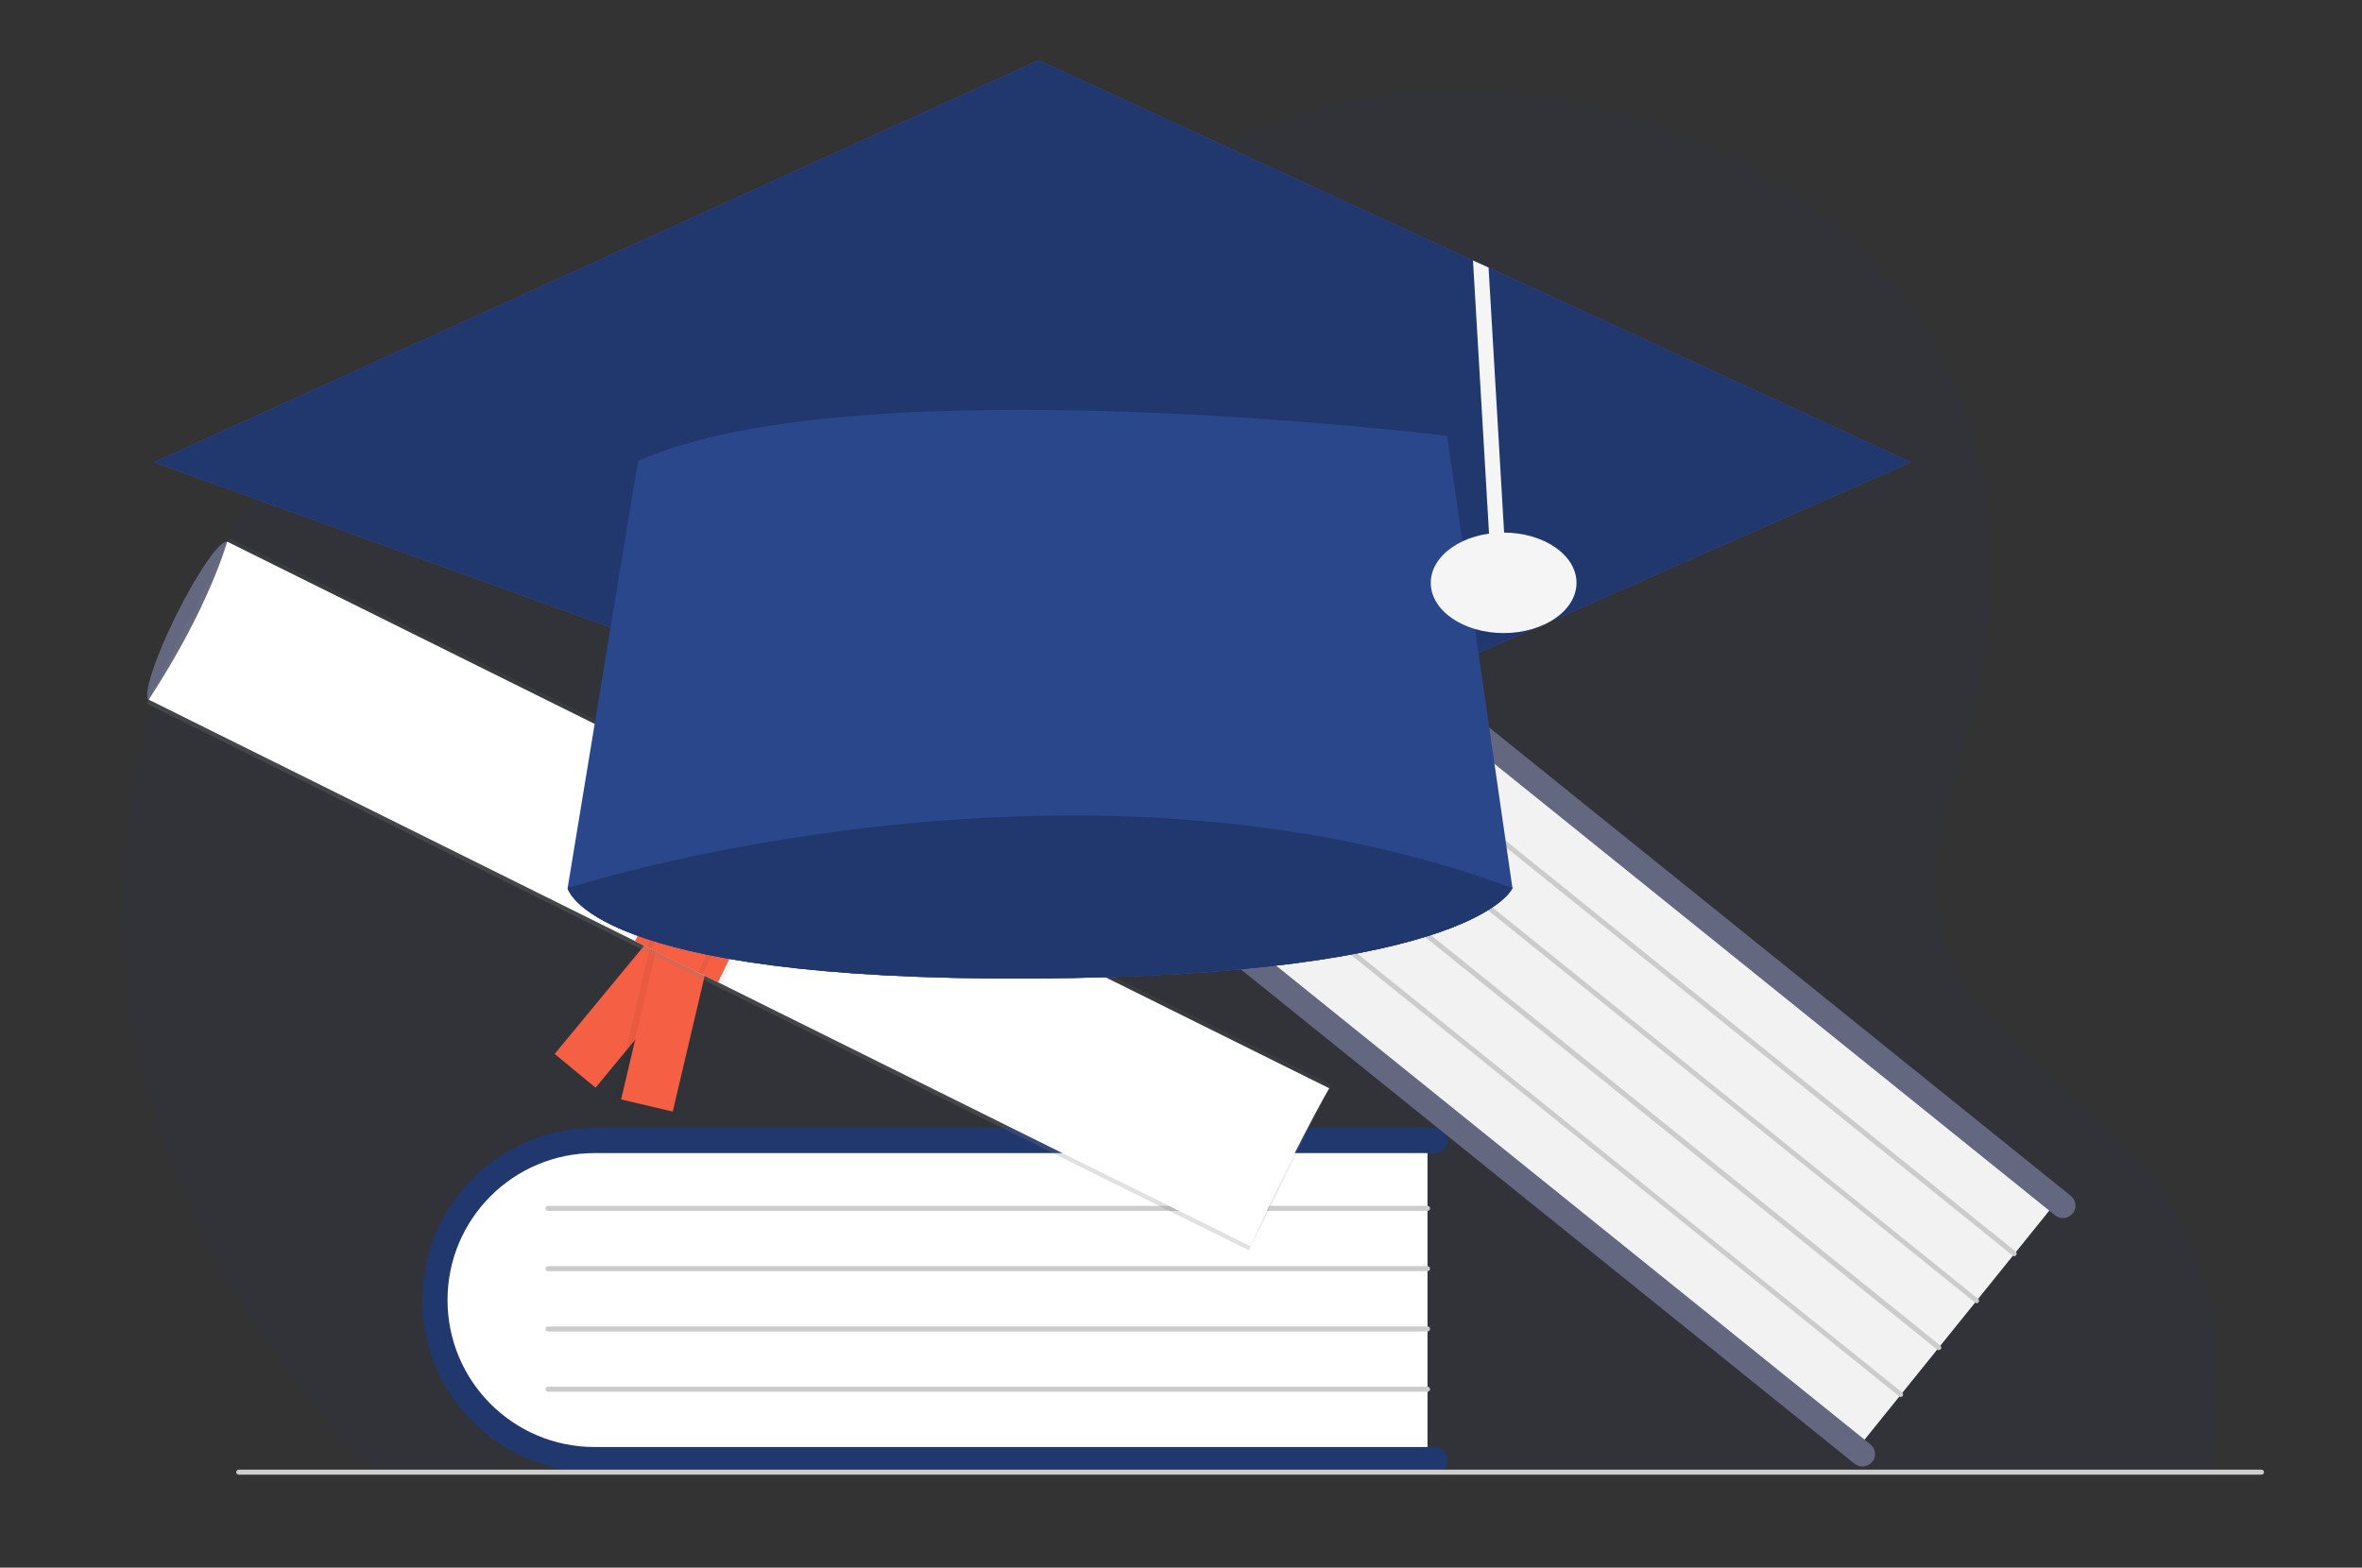
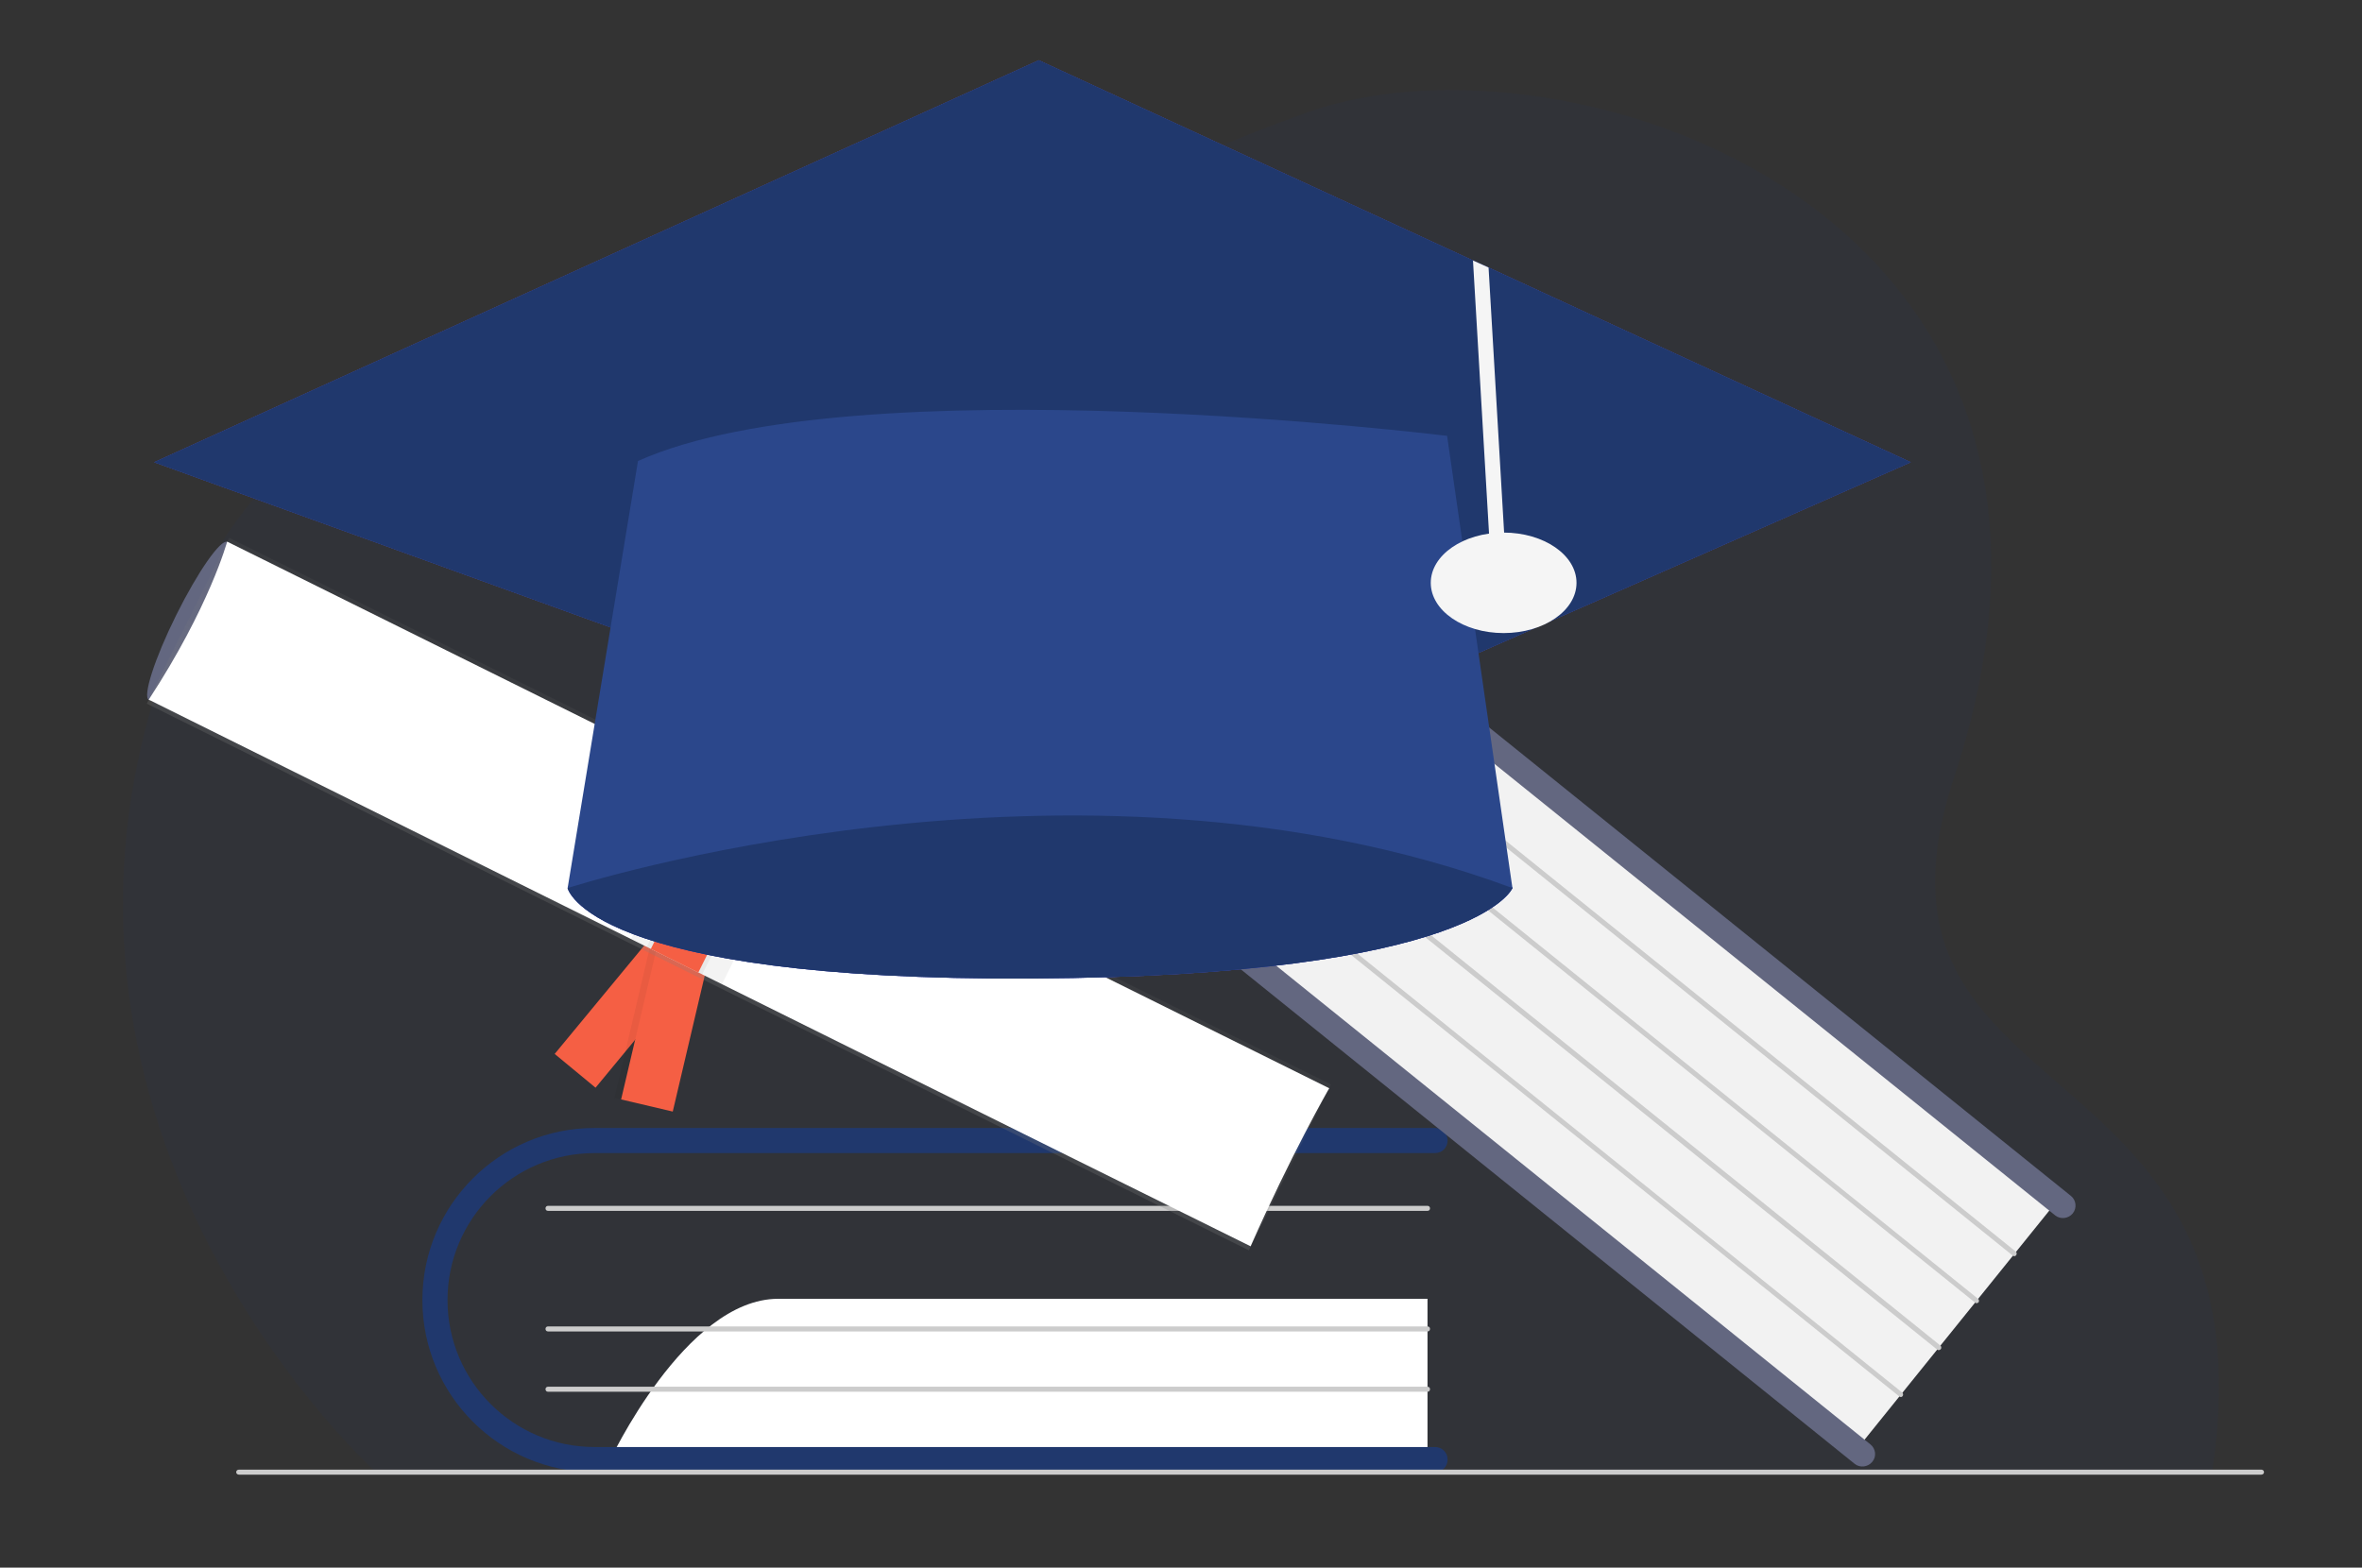
<svg xmlns="http://www.w3.org/2000/svg" version="1.1" id="Layer_1" x="0px" y="0px" viewBox="0 0 940 624" style="enable-background:new 0 0 940 624;" xml:space="preserve">
  <rect x="0" y="0" width="940" height="624" fill="#333333" stroke="none" />
  <style type="text/css">
	.st0{opacity:0.1;fill:#20386D;enable-background:new    ;}
	.st1{fill:#2E3552;}
	.st2{fill:#20386D;}
	.st3{opacity:0.2;enable-background:new    ;}
	.st4{fill:#636780;}
	.st5{opacity:0.4;enable-background:new    ;}
	.st6{opacity:0.2;fill:#FFFFFF;enable-background:new    ;}
	.st7{opacity:0.1;fill:#FFFFFF;enable-background:new    ;}
	.st8{opacity:0.1;enable-background:new    ;}
	.st9{fill:#DCE0ED;}
	.st10{fill:#F0F0F4;}
	.st11{fill:none;}
	.st12{fill:#FFFFFF;}
	.st13{fill:#A8A8A8;}
	.st14{opacity:0.3;fill:#FFFFFF;enable-background:new    ;}
	.st15{fill:#B5C6E5;}
	.st16{fill:#3F3D56;}
	.st17{fill:#FFFFFF;stroke:#3F3D56;stroke-miterlimit:10;}
	.st18{fill:#F2F2F2;}
	.st19{fill:#E6E6E6;}
	.st20{fill:#BDCCD4;}
	.st21{fill:#20386D;enable-background:new    ;}
	.st22{fill:#7A7E93;}
	.st23{fill:#E8945B;}
	.st24{fill:#163560;}
	.st25{fill:#2B478B;}
	.st26{fill:#233862;}
	.st27{fill:#FFB27D;}
	.st28{fill:#D0CDE1;}
	.st29{fill:#8985A8;}
	.st30{fill:#2F2E41;}
	.st31{fill:#591D4B;}
	.st32{fill:#ED985F;}
	.st33{fill:#EBF2F9;}
	.st34{fill:#FDA57D;}
	.st35{fill:#1F396D;}
	.st36{fill:#C4C4C6;}
	.st37{fill:#E0E0E0;}
	.st38{fill:#35488B;}
	.st39{fill:#575A88;}
	.st40{fill:#9F616A;}
	.st41{fill:#FFB8B8;}
	.st42{fill:none;stroke:#2F2E41;stroke-miterlimit:10;}
	.st43{fill:#333333;}
	.st44{fill:#A0616A;}
	.st45{fill:url(#Trazado_638_4_);}
	.st46{fill:#CF6F80;}
	.st47{fill:#512E4E;}
	.st48{opacity:0.1;}
	.st49{fill:#535461;}
	.st50{fill:#9D9CB5;}
	.st51{fill:none;stroke:#535461;stroke-width:2;stroke-miterlimit:10;}
	.st52{fill:url(#Trazado_692_1_);}
	.st53{fill:#1D2366;}
	.st54{fill:#FFB0B1;}
	.st55{fill:#C7DAF5;}
	.st56{opacity:3.000000e-02;enable-background:new    ;}
	.st57{fill:#DCE7FF;}
	.st58{fill:#BE8B87;}
	.st59{fill:#EFC8C4;}
	.st60{fill:#727A9C;}
	.st61{opacity:0.16;fill:#FFFFFF;}
	.st62{fill:#D8DEE8;}
	.st63{fill:#BFC8D6;}
	.st64{opacity:0.3;fill:url(#SVGID_1_);}
	.st65{opacity:0.3;fill:url(#SVGID_2_);}
	.st66{opacity:0.3;fill:#D8DEE8;}
	.st67{fill:url(#SVGID_3_);}
	.st68{fill:url(#SVGID_4_);}
	.st69{fill:url(#SVGID_5_);}
	.st70{fill:url(#SVGID_6_);}
	.st71{fill:url(#SVGID_7_);}
	.st72{fill:url(#SVGID_8_);}
	.st73{fill:url(#SVGID_9_);}
	.st74{fill:url(#SVGID_10_);}
	.st75{fill:url(#SVGID_11_);}
	.st76{fill:url(#SVGID_12_);}
	.st77{fill:url(#SVGID_13_);}
	.st78{fill:url(#SVGID_14_);}
	.st79{fill:url(#SVGID_15_);}
	.st80{opacity:0.3;fill:url(#SVGID_16_);}
	.st81{fill:url(#SVGID_17_);}
	.st82{fill:url(#SVGID_18_);}
	.st83{fill:url(#SVGID_19_);}
	.st84{fill:url(#SVGID_20_);}
	.st85{fill:#CCCCCC;}
	.st86{fill:#F55F44;}
	.st87{opacity:5.000000e-02;enable-background:new    ;}
	.st88{fill:url(#SVGID_21_);}
	.st89{fill:#6C63FF;}
	.st90{fill:#F5F5F5;}
	.st91{fill:url(#Trazado_638_5_);}
	.st92{fill:url(#Trazado_638_6_);}
	.st93{fill:#FFB9B9;}
	.st94{fill:#ED975D;}
	.st95{fill:#A9453D;}
	.st96{fill:#2C3A64;}
	.st97{fill:#1E3D70;}
	.st98{enable-background:new    ;}
	.st99{opacity:0.3;fill:#131376;enable-background:new    ;}
	.st100{opacity:0.4;fill:#FFFFFF;enable-background:new    ;}
	.st101{fill:#131376;}
	.st102{fill:none;stroke:#535461;stroke-miterlimit:10;}
	.st103{opacity:0.25;enable-background:new    ;}
	.st104{opacity:0.5;}
	.st105{fill:url(#SVGID_22_);}
	.st106{fill:#3A384D;}
	.st107{fill:#BEC7DE;}
	.st108{fill:#BE7C5E;}
	.st109{fill:#723647;}
	.st110{fill:#252A62;}
	.st111{fill:#F3AD55;}
	.st112{fill:#FBDCA3;}
	.st113{fill:#383F4D;}
	.st114{fill:url(#Trazado_638_7_);}
	.st115{fill:#FFA47C;}
	.st116{fill:#CACACC;}
	.st117{fill:#FFBD95;}
	.st118{fill:#8D3B26;}
	.st119{fill:#191919;}
	.st120{fill:#0F0D0D;}
	.st121{fill:#303030;}
	.st122{fill:#B8D1FF;}
	.st123{fill:#3B1B1D;}
	.st124{fill:#722C1D;}
	.st125{fill:#92BD88;}
	.st126{fill:#74A67E;}
	.st127{fill:#B0D8A6;}
	.st128{fill:#00233F;}
	.st129{fill:#002D56;}
	.st130{fill:#E0F2FF;}
	.st131{fill:#515151;}
	.st132{fill:#717171;}
	.st133{opacity:0.3;}
	.st134{fill:none;stroke:#C4C4C6;stroke-width:3;stroke-miterlimit:10;}
	.st135{fill:#32338C;}
	.st136{fill:#F8AB73;}
	.st137{fill:#FE814B;}
	.st138{fill:#E2E2E2;}
	.st139{fill:#FEFFFD;}
	.st140{fill:none;stroke:#32338C;stroke-width:4.028;stroke-linecap:round;stroke-linejoin:round;stroke-miterlimit:10;}
	.st141{fill:none;stroke:#32338C;stroke-width:3.883;stroke-linecap:round;stroke-linejoin:round;stroke-miterlimit:10;}
	.st142{fill:#EEEEFE;}
	.st143{fill:none;stroke:#FE814B;stroke-width:3.198;stroke-linecap:round;stroke-linejoin:round;stroke-miterlimit:10;}
	.st144{fill:none;stroke:#91C4FB;stroke-width:3.198;stroke-linecap:round;stroke-linejoin:round;stroke-miterlimit:10;}
	.st145{fill:#91C4FB;}
	.st146{fill:#F8AB72;}
	.st147{fill:#F8AB74;}
	.st148{opacity:0.5;fill:#F6FBFF;}
	.st149{fill:#FFCD76;}
	.st150{fill:#A7C7FF;}
	.st151{fill:#FFBF65;}
	.st152{fill:#5E9F5C;}
	.st153{fill:#2C5CA8;}
	.st154{fill:#F6FBFF;}
	.st155{fill:#F4BB6B;}
	.st156{fill:#D29F7E;}
	.st157{fill:#F4CBAA;}
	.st158{fill:#25468F;}
	.st159{fill:#FFE5D4;}
	.st160{opacity:0.6;fill:#F6FBFF;}
	.st161{fill:#FFAE73;}
	.st162{fill:#2A3967;}
	.st163{fill:#E9AC55;}
	.st164{fill:#1E3865;}
	.st165{fill:#F99352;}
	.st166{fill:#FC7600;}
	.st167{fill:#FF912B;}
	.st168{fill:#FFF1E7;}
	.st169{fill:#9BC8FF;}
	.st170{fill:#65A3FF;}
	.st171{fill:#2D3554;}
	.st172{opacity:0.3;fill:#20386D;enable-background:new    ;}
	.st173{fill:#BADBED;}
	.st174{opacity:0.13;fill:#1A2029;}
	.st175{opacity:0.35;clip-path:url(#SVGID_24_);fill:#FFFFFF;}
	.st176{opacity:0.21;fill:#1A2029;}
	.st177{opacity:0.35;clip-path:url(#SVGID_26_);fill:#FFFFFF;}
	.st178{opacity:0.35;clip-path:url(#SVGID_28_);fill:#FFFFFF;}
	.st179{opacity:0.35;clip-path:url(#SVGID_30_);fill:#FFFFFF;}
	.st180{opacity:9.000000e-02;}
	.st181{opacity:0.35;clip-path:url(#SVGID_32_);fill:#FFFFFF;}
	.st182{opacity:0.35;clip-path:url(#SVGID_34_);fill:#FFFFFF;}
	.st183{opacity:0.35;clip-path:url(#SVGID_36_);fill:#FFFFFF;}
	.st184{opacity:0.35;clip-path:url(#SVGID_38_);fill:#FFFFFF;}
	.st185{opacity:0.35;clip-path:url(#SVGID_40_);fill:#FFFFFF;}
	.st186{opacity:0.35;clip-path:url(#SVGID_42_);fill:#FFFFFF;}
	.st187{opacity:0.35;clip-path:url(#SVGID_44_);fill:#FFFFFF;}
	.st188{opacity:0.35;clip-path:url(#SVGID_46_);fill:#FFFFFF;}
	.st189{opacity:0.35;clip-path:url(#SVGID_48_);fill:#FFFFFF;}
	.st190{opacity:0.57;}
	.st191{opacity:0.35;clip-path:url(#SVGID_50_);fill:#FFFFFF;}
	.st192{opacity:0.41;fill:#1A2029;}
	.st193{opacity:0.15;fill:#1A2029;}
	.st194{fill:#ACD29A;}
	.st195{fill:#EDF4FF;}
	.st196{fill:#F8FCFF;}
	.st197{fill:#98BAF4;}
	.st198{fill:#CCE1FF;}
	.st199{fill:#BDD7FD;}
	.st200{opacity:0.3;fill:#233862;}
	.st201{fill:#172944;}
	.st202{fill:#AFCDFB;}
	.st203{fill:#DFEBFD;}
	.st204{fill:#A8302D;}
	.st205{fill:#A2C2DD;}
	.st206{fill:#EA6A60;}
	.st207{fill:#EBF3FA;}
	.st208{fill:#8F8F93;}
	.st209{fill:#B7B7B7;}
	.st210{fill:#17467F;}
	.st211{fill:#0C2442;}
	.st212{fill:#1C468A;}
	.st213{fill:#B64C41;}
	.st214{fill:#D35C2B;}
	.st215{fill:#CB7D45;}
	.st216{fill:#ED7D2B;}
	.st217{fill:#E2915A;}
	.st218{fill:#F99746;}
	.st219{fill:#9DB0F4;}
	.st220{fill:#C65447;}
	.st221{fill:url(#SVGID_51_);}
	.st222{fill:url(#SVGID_52_);}
	.st223{fill:url(#SVGID_53_);}
	.st224{fill:#58595E;}
	.st225{fill:url(#SVGID_54_);}
	.st226{fill:url(#SVGID_55_);}
	.st227{fill:url(#SVGID_56_);}
	.st228{fill:url(#SVGID_57_);}
	.st229{fill:#345082;}
	.st230{opacity:0.6;fill:url(#SVGID_58_);}
	.st231{opacity:0.3;fill:#FFFFFF;}
	.st232{fill:url(#SVGID_59_);}
	.st233{opacity:0.6;fill:url(#SVGID_60_);}
	.st234{clip-path:url(#SVGID_62_);enable-background:new    ;}
	.st235{fill:#666667;}
	.st236{fill:#9B9B9D;}
	.st237{fill:#BCBCBE;}
	.st238{clip-path:url(#SVGID_64_);enable-background:new    ;}
	.st239{fill:#A9A9AA;}
	.st240{fill:#A5A5A6;}
	.st241{fill:#A1A1A2;}
	.st242{fill:#9D9D9E;}
	.st243{fill:#99999A;}
	.st244{fill:#626263;}
	.st245{fill:#959597;}
	.st246{clip-path:url(#SVGID_66_);enable-background:new    ;}
	.st247{clip-path:url(#SVGID_68_);enable-background:new    ;}
	.st248{fill:#767677;}
	.st249{fill:#727273;}
	.st250{fill:#6E6E6F;}
	.st251{fill:#6A6A6B;}
	.st252{clip-path:url(#SVGID_70_);enable-background:new    ;}
	.st253{clip-path:url(#SVGID_72_);enable-background:new    ;}
	.st254{clip-path:url(#SVGID_74_);enable-background:new    ;}
	.st255{clip-path:url(#SVGID_76_);enable-background:new    ;}
	.st256{fill:#B1B1B2;}
	.st257{clip-path:url(#SVGID_78_);enable-background:new    ;}
	.st258{fill:#959596;}
	.st259{fill:#919193;}
	.st260{fill:#707071;}
	.st261{clip-path:url(#SVGID_80_);enable-background:new    ;}
	.st262{fill:#E1E1E2;}
	.st263{fill:#E0E0E1;}
	.st264{fill:#DFDFE0;}
	.st265{fill:#DEDEE0;}
	.st266{fill:#DEDEDF;}
	.st267{fill:#DDDDDE;}
	.st268{fill:#DBDBDD;}
	.st269{fill:#DADADC;}
	.st270{fill:#D9D9DB;}
	.st271{fill:#D8D8D9;}
	.st272{fill:#D7D7D8;}
	.st273{fill:#D5D5D7;}
	.st274{fill:#D4D4D5;}
	.st275{fill:#D2D2D4;}
	.st276{fill:#D0D0D2;}
	.st277{fill:#CECED0;}
	.st278{fill:#CBCBCD;}
	.st279{fill:#C0C0C2;}
	.st280{clip-path:url(#SVGID_82_);enable-background:new    ;}
	.st281{fill:#ACACAE;}
	.st282{fill:#B0B0B2;}
	.st283{fill:#B4B4B6;}
	.st284{fill:#B8B8BA;}
	.st285{clip-path:url(#SVGID_84_);enable-background:new    ;}
	.st286{fill:#E2E2E3;}
	.st287{fill:#E3E3E4;}
	.st288{clip-path:url(#SVGID_86_);enable-background:new    ;}
	.st289{opacity:0.1;fill:#131376;enable-background:new    ;}
	.st290{opacity:0.2;}
	.st291{fill:#F1C0C0;}
	.st292{fill:#BE6F72;}
	.st293{fill:#FED253;}
	.st294{fill:#FBBEBE;}
	.st295{fill:url(#SVGID_87_);}
	.st296{fill:url(#SVGID_88_);}
	.st297{fill:url(#SVGID_89_);}
	.st298{fill:url(#SVGID_90_);}
	.st299{fill:url(#SVGID_91_);}
	.st300{fill:url(#SVGID_92_);}
	.st301{fill:url(#SVGID_93_);}
	.st302{fill:#F4F7FA;}
	.st303{opacity:0.8;fill:url(#SVGID_94_);}
	.st304{fill:#97A6B7;}
	.st305{fill:url(#SVGID_95_);}
	.st306{fill:url(#SVGID_96_);}
	.st307{fill:#808080;}
	.st308{opacity:0.26;}
	.st309{fill:none;stroke:#FFFFFF;stroke-width:7;stroke-miterlimit:10;}
</style>
  <g>
    <path class="st0" d="M148.9,585.3c0,0-164.2-148.4-71.7-349.1c44.4-96.3,162.5-118.8,198.3-99.2c47.2,26,109.8-44.2,245.2-92.4   c101.7-36.2,332,37.6,257,264.7C732.2,447.2,907.3,410.9,880.2,587L148.9,585.3z" />
    <g>
-       <path class="st12" d="M568.1,452v130H242.4c-37.1,0-67.3-29.2-67.3-65s30.2-65,67.3-65H568.1z" />
+       <path class="st12" d="M568.1,452v130H242.4s30.2-65,67.3-65H568.1z" />
      <path class="st2" d="M576.1,581c0,2.8-2.2,5-5,5H236.6c-37.8,0-68.5-30.7-68.5-68.5s30.7-68.5,68.5-68.5l0,0h334.5    c2.8,0,5,2.2,5,5s-2.2,5-5,5H236.6c-32.3,0-58.5,26.2-58.5,58.5s26.2,58.5,58.5,58.5l0,0h334.5C573.9,576,576.1,578.2,576.1,581z" />
      <path class="st85" d="M568.1,482h-350c-0.6,0-1-0.4-1-1s0.4-1,1-1h350c0.6,0,1,0.4,1,1S568.7,482,568.1,482z" />
-       <path class="st85" d="M568.1,506h-350c-0.6,0-1-0.4-1-1s0.4-1,1-1h350c0.6,0,1,0.4,1,1S568.7,506,568.1,506z" />
      <path class="st85" d="M568.1,530h-350c-0.6,0-1-0.4-1-1s0.4-1,1-1h350c0.6,0,1,0.4,1,1S568.7,530,568.1,530z" />
      <path class="st85" d="M568.1,554h-350c-0.6,0-1-0.4-1-1s0.4-1,1-1h350c0.6,0,1,0.4,1,1S568.7,554,568.1,554z" />
      <path class="st18" d="M819.9,476.5l-81.6,101.2L484.7,373.3c-28.9-23.3-34.1-64.9-11.6-92.8s64.3-31.7,93.2-8.4L819.9,476.5z" />
      <path class="st4" d="M745.1,581.9c-1.7,2.1-4.9,2.5-7,0.8L477.6,372.8c-29.5-23.7-34.1-66.9-10.4-96.3    c23.7-29.5,66.9-34.1,96.3-10.4L824.1,476c2.2,1.7,2.5,4.9,0.8,7s-4.9,2.5-7,0.8l0,0L557.3,273.9c-25.2-20.3-62-16.3-82.3,8.8    c-20.3,25.2-16.3,62,8.8,82.3l260.5,209.9C746.5,576.6,746.9,579.8,745.1,581.9z" />
      <path class="st85" d="M801,499.8L528.5,280.2c-0.4-0.3-0.5-1-0.2-1.4c0.3-0.4,1-0.5,1.4-0.2c0,0,0,0,0,0l272.5,219.6    c0.4,0.3,0.5,1,0.2,1.4C802.1,500.1,801.5,500.2,801,499.8C801,499.8,801,499.8,801,499.8L801,499.8z" />
      <path class="st85" d="M786,518.5L513.4,298.9c-0.4-0.3-0.5-1-0.1-1.4c0.3-0.4,1-0.5,1.4-0.2L787.2,517c0.4,0.3,0.5,1,0.2,1.4    C787,518.8,786.4,518.9,786,518.5C786,518.5,786,518.5,786,518.5z" />
      <path class="st85" d="M770.9,537.2L498.4,317.6c-0.4-0.3-0.5-1-0.1-1.4c0.3-0.4,1-0.5,1.4-0.2l272.5,219.6c0.4,0.3,0.5,1,0.2,1.4    C772,537.5,771.3,537.6,770.9,537.2C770.9,537.2,770.9,537.2,770.9,537.2z" />
      <path class="st85" d="M755.9,555.9L483.3,336.3c-0.4-0.3-0.5-1-0.2-1.4c0.3-0.4,1-0.5,1.4-0.2c0,0,0,0,0,0l272.5,219.6    c0.4,0.3,0.5,1,0.2,1.4C756.9,556.2,756.3,556.2,755.9,555.9C755.9,555.9,755.9,555.9,755.9,555.9z" />
      <path class="st85" d="M899.9,587H95.1c-0.6,0-1.1-0.4-1.1-1s0.5-1,1.1-1h804.8c0.6,0,1.1,0.4,1.1,1S900.5,587,899.9,587z" />
    </g>
    <g>
      <ellipse transform="matrix(0.445 -0.896 0.896 0.445 -179.801 204.248)" class="st4" cx="74.8" cy="247.1" rx="35.1" ry="5.3" />
      <rect x="216.1" y="388.5" transform="matrix(0.637 -0.771 0.771 0.637 -216.45 338.666)" class="st86" width="70.2" height="21.1" />
      <rect x="228.8" y="393.8" transform="matrix(0.229 -0.974 0.974 0.229 -191.423 569.71)" class="st87" width="70.2" height="23.7" />
      <rect x="230.1" y="395.5" transform="matrix(0.229 -0.974 0.974 0.229 -190.727 571.192)" class="st86" width="70.2" height="21.1" />
      <linearGradient id="SVGID_1_" gradientUnits="userSpaceOnUse" x1="261.737" y1="-4690.188" x2="261.737" y2="-4616.489" gradientTransform="matrix(0.896 0.445 0.445 -0.896 2127.842 -3928.886)">
        <stop offset="0" style="stop-color:#808080;stop-opacity:0.25" />
        <stop offset="0.535" style="stop-color:#808080;stop-opacity:0.12" />
        <stop offset="1" style="stop-color:#808080;stop-opacity:0.1" />
      </linearGradient>
      <polygon style="fill:url(#SVGID_1_);" points="58.4,280.1 91.2,214.1 529.7,431.7 497,497.7   " />
      <path class="st12" d="M497.7,496.1C489.1,492,52.9,275.4,59.2,278.5c24.2-37,31.2-62.9,31.2-62.9l438.6,217.6    C528.9,433.2,513.5,460.3,497.7,496.1z" />
      <rect x="249.5" y="331" transform="matrix(0.445 -0.896 0.896 0.445 -156.494 450.069)" class="st87" width="70.2" height="40.4" />
-       <rect x="249.5" y="332.8" transform="matrix(0.445 -0.896 0.896 0.445 -156.494 450.069)" class="st86" width="70.2" height="36.8" />
      <rect x="248.7" y="338.5" transform="matrix(0.445 -0.896 0.896 0.445 -156.581 449.149)" class="st87" width="70.2" height="24.6" />
      <rect x="248.7" y="340.3" transform="matrix(0.445 -0.896 0.896 0.445 -156.581 449.149)" class="st86" width="70.2" height="21.1" />
      <path class="st89" d="M249.9,317.5l-24,36c0,0,8,37,185,36s191-36,191-36l-33-48l-101-69L249.9,317.5z" />
      <path class="st21" d="M249.9,317.5l-24,36c0,0,8,37,185,36s191-36,191-36l-33-48l-101-69L249.9,317.5z" />
      <path class="st21" d="M249.9,317.5l-24,36c0,0,8,37,185,36s191-36,191-36l-33-48l-101-69L249.9,317.5z" />
      <polygon class="st89" points="760.4,184 445.4,323 61.4,184 413.4,24 586.2,103.7 592.4,106.5   " />
      <polygon class="st2" points="760.4,184 445.4,323 61.4,184 413.4,24 586.2,103.7 592.4,106.5   " />
      <polygon class="st21" points="760.4,184 445.4,323 61.4,184 413.4,24 586.2,103.7 592.4,106.5   " />
      <polygon class="st90" points="598.9,217.3 592.9,217.7 586.2,103.7 592.4,106.5   " />
      <path class="st25" d="M253.9,183.5l-28,170c0,0,201-65,376,0l-26-180C575.9,173.5,340.9,144.5,253.9,183.5z" />
      <ellipse class="st90" cx="598.4" cy="232" rx="29" ry="20" />
    </g>
  </g>
</svg>